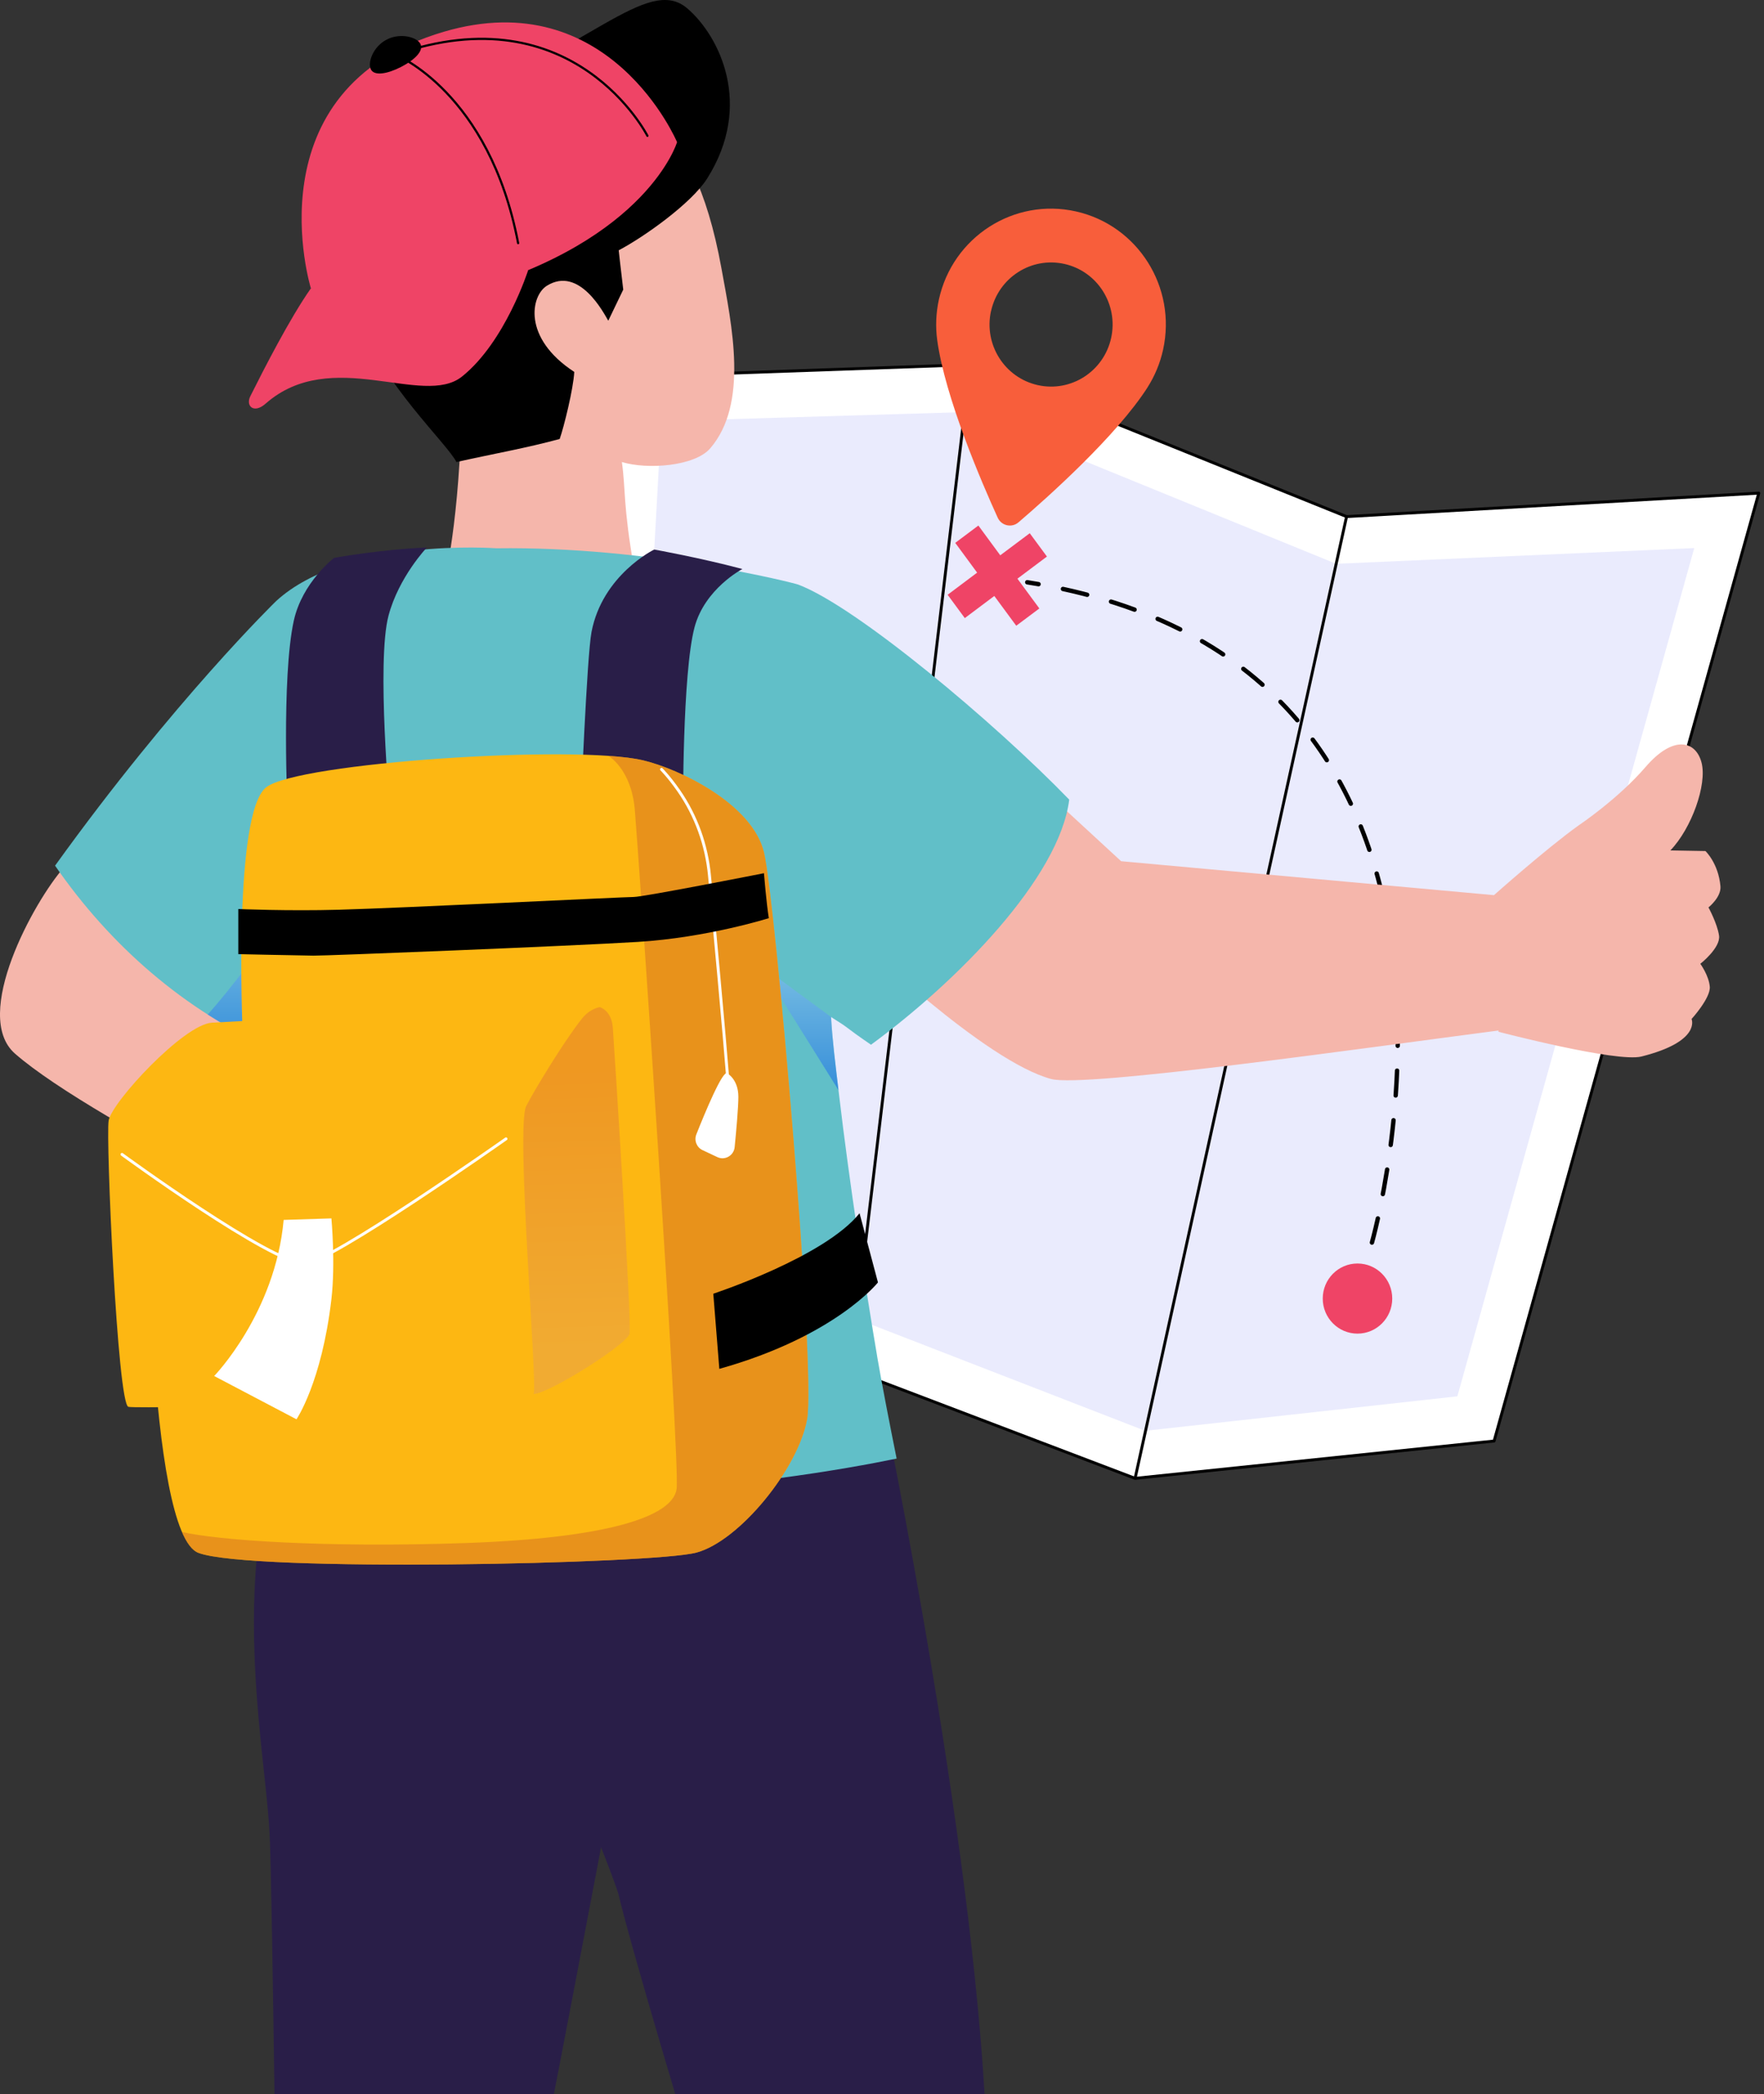
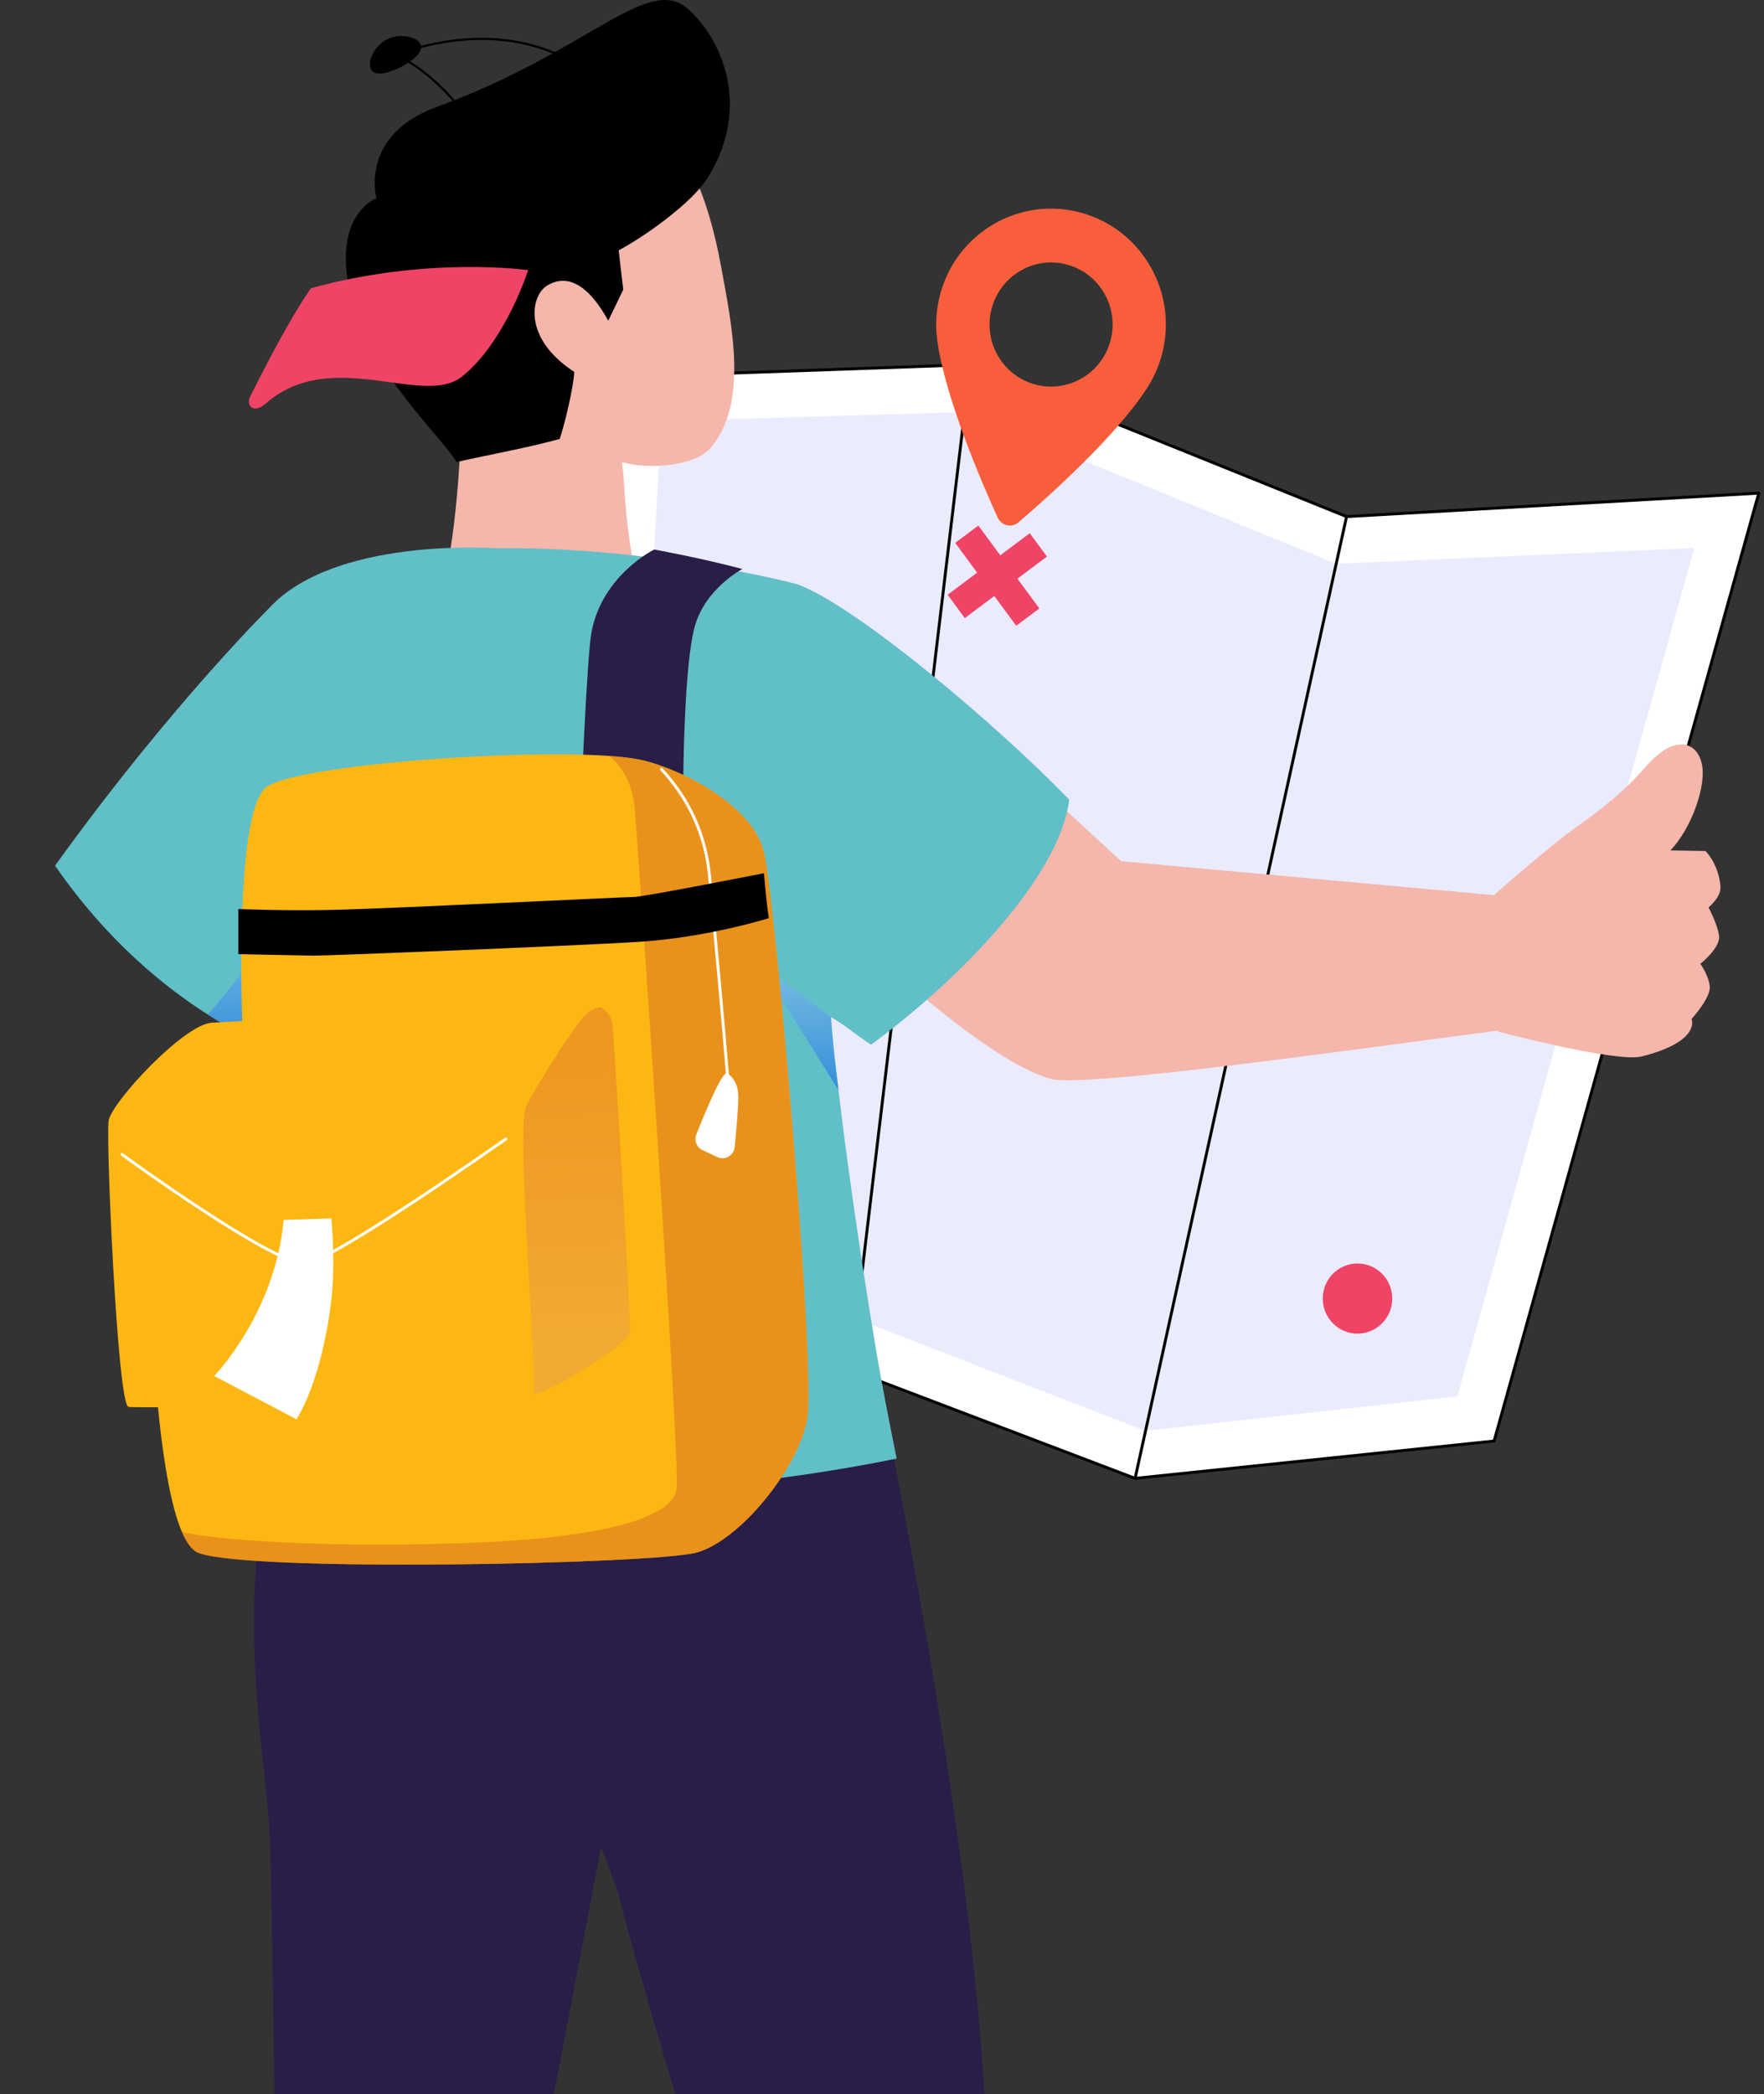
<svg xmlns="http://www.w3.org/2000/svg" width="337" height="400" viewBox="0 0 337 400" fill="none">
  <rect x="0" y="0" width="337" height="400" fill="#333333" stroke="none" />
  <path d="M336 94.189L285.437 275.235L216.852 282.364L162.461 261.663L108.162 245.308L118.797 72.003L185.362 69.652L257.252 98.671L336 94.189Z" fill="white" stroke="black" stroke-width="0.556" stroke-linecap="round" stroke-linejoin="round" />
  <path opacity="0.72" d="M323.675 104.68L255.267 107.685L184.285 78.709L126.343 80.448L117.543 240.071L163.513 251.852L218.77 273.283L278.42 266.697L323.675 104.68Z" fill="#E2E3FD" />
  <path d="M257.252 98.671L216.852 282.364" stroke="black" stroke-width="0.556" stroke-miterlimit="10" />
  <path d="M185.362 69.652L162.461 261.663" stroke="black" stroke-width="0.556" stroke-miterlimit="10" />
-   <path d="M262.098 237.33C262.098 237.33 293.858 126.612 196.248 111.215" stroke="black" stroke-width="0.837" stroke-linecap="round" stroke-linejoin="round" stroke-dasharray="4.75 4.75" />
  <path d="M219.275 73.922C213.319 83.249 200.135 95.004 194.574 99.766C193.287 100.869 191.31 100.428 190.603 98.875C187.558 92.187 180.533 75.916 179.043 64.925C178.707 62.421 178.799 59.807 179.372 57.193C181.996 45.26 193.708 37.731 205.537 40.379C217.366 43.028 224.828 54.842 222.203 66.775C221.631 69.389 220.613 71.791 219.267 73.922H219.275ZM189.324 59.417C187.919 65.808 191.916 72.139 198.259 73.557C204.594 74.974 210.871 70.943 212.276 64.552C213.681 58.161 209.684 51.829 203.349 50.411C197.014 48.994 190.738 53.026 189.333 59.425L189.324 59.417Z" fill="#F85E3B" />
  <path d="M181.037 113.6L186.674 109.373L182.493 103.687L186.91 100.377L191.091 106.063L196.728 101.845L200.009 106.301L194.372 110.528L198.562 116.214L194.145 119.516L189.955 113.829L184.318 118.056L181.037 113.6Z" fill="#EF4466" />
  <path d="M259.339 254.721C255.673 254.721 252.701 251.723 252.701 248.024C252.701 244.326 255.673 241.328 259.339 241.328C263.005 241.328 265.977 244.326 265.977 248.024C265.977 251.723 263.005 254.721 259.339 254.721Z" fill="#EF4466" />
-   <path d="M83.074 214.558C83.074 214.558 13.345 164.406 12.21 165.679C6.514 172.121 -5.492 193.934 2.871 201.25C18.301 214.745 74.19 241.328 74.19 241.328C79.928 235.963 83.066 214.558 83.066 214.558H83.074Z" fill="#F5B6AB" />
  <path d="M51.516 350.476C51.794 356.239 52.172 380.606 52.442 400H105.807C106.269 398.022 129.271 276.89 129.271 276.89L102.096 271.814L60.401 264.04C54.722 275.786 50.725 277.255 48.992 298.219C47.2 319.191 50.961 338.916 51.516 350.467V350.476Z" fill="#291E48" />
  <path d="M100.893 309.855C104.965 330.488 114.388 350.595 118.09 361.535C118.384 362.757 118.763 364.268 119.226 365.999C121.421 374.275 125.342 387.685 129.01 399.991H188.096C184.748 343.168 167.164 260.738 167.164 260.738L98.983 267.961C98.596 270.21 98.285 272.332 98.05 274.386C96.922 284.138 97.519 292.829 100.885 309.847L100.893 309.855Z" fill="#291E48" />
  <path d="M108.852 19.331C119.722 18.923 132.224 20.485 137.819 51.209C139.821 62.217 143.043 77.062 135.69 85.626C132.737 89.063 123.685 89.734 118.805 88.248C119.554 93.544 119.007 96.456 121.144 108.635C121.144 108.635 118.914 109.187 115.423 109.772C108.583 110.91 94.575 112.242 85.118 110.002C85.118 110.002 88.324 96.549 88.24 71.927C84.799 71.265 81.543 69.398 79.12 64.059C66.063 35.295 97.965 19.746 108.835 19.339L108.852 19.331Z" fill="#F5B6AB" />
  <path d="M193.077 145.038L214.185 164.491L285.411 170.975C285.411 170.975 295.406 162.072 301.573 157.659C301.573 157.659 309.078 152.651 314.386 146.481C319.695 140.31 323.986 141.473 325.071 145.666C326.157 149.859 323.153 158.236 319.115 162.429L325.812 162.547C325.812 162.547 328.293 164.873 328.68 169.278C328.866 171.349 326.392 173.318 326.392 173.318C326.392 173.318 328.066 176.365 328.411 178.69C328.756 181.016 324.836 184.088 324.836 184.088C324.836 184.088 326.468 186.312 326.644 188.468C326.813 190.624 323.161 194.63 323.161 194.63C323.161 194.63 325.08 198.908 313.587 201.793C308.859 202.981 286.27 197.066 286.27 197.066V196.828C260.584 200.164 207.177 207.802 200.817 206.088C188.096 202.667 164.202 179.548 164.202 179.548L193.077 145.029V145.038Z" fill="#F5B6AB" />
  <path d="M57.128 196.039C55.05 197.88 53.813 199.544 52.576 200.63C35.237 193.127 20.934 180.43 10.519 165.34C33.184 133.843 52.745 114.805 52.753 114.805C66.079 102.575 94.836 104.722 94.836 104.722C124.181 104.324 151.768 111.36 152.491 111.657C163.572 115.816 190.065 138.053 204.266 152.727C202.415 167.631 182.914 187.432 166.398 199.544C160.694 195.623 162.831 196.786 158.768 194.248C159.054 199.069 159.567 202.93 160.341 209.5C162.284 225.94 165.33 245.826 167.576 259.058V259.092C168.401 263.947 170.058 272.476 171.295 278.587C166.6 279.555 158.742 281.023 148.504 282.373L145.037 265.398H140.654L138.896 283.519C116.146 285.92 83.183 286.591 49.8 281.931C52.846 262.75 60.703 217.486 57.128 196.056V196.039Z" fill="#61BFC8" />
  <path style="mix-blend-mode:multiply" opacity="0.5" d="M145.273 184.326L160.189 208.21C159.491 202.404 159.028 198.746 158.759 194.239L145.264 184.326H145.273Z" fill="url(#paint0_linear_1335_26763)" />
  <path style="mix-blend-mode:multiply" opacity="0.5" d="M39.679 193.781C43.759 196.378 48.058 198.678 52.576 200.63C53.805 199.544 55.058 197.872 57.128 196.039C57.128 196.039 55.462 185.463 53.182 176.271C50.094 180.676 44.533 188.358 39.679 193.781Z" fill="url(#paint1_linear_1335_26763)" />
  <path d="M71.91 37.85C71.91 37.85 68.57 25.832 83.436 20.425C112.142 9.986 123.668 -4.935 131.299 1.6C137.415 6.837 143.994 20.001 135.101 34.09C132.056 38.911 122.852 45.37 118.199 47.806C118.199 47.806 118.586 51.345 119.066 55.317L116.205 61.258C115.398 59.9 110.695 50.691 104.46 54.587C101.457 56.463 99.724 64.517 109.71 71.036C109.534 74.303 107.716 81.603 106.925 83.843C100.59 85.566 94.819 86.559 87.197 88.248C85.438 84.726 73.13 73.412 68.435 60.817C63.732 48.239 66.626 40.362 71.901 37.85H71.91Z" fill="black" />
-   <path d="M129.347 27.156C129.347 27.156 123.769 45.811 89.401 55.597C89.401 55.597 76.882 57.125 59.391 55.062C59.391 55.062 47.629 17.005 84.79 6.065C116.533 -3.28 129.355 27.164 129.355 27.164L129.347 27.156Z" fill="#EF4466" />
  <path d="M100.902 51.599C100.902 51.599 96.56 65.281 88.257 71.927C80.802 77.885 63.311 66.037 50.734 77.104C48.479 79.09 46.889 77.537 47.823 75.678C50.422 70.484 55.344 60.842 59.399 55.062C81.677 48.858 100.91 51.599 100.91 51.599H100.902Z" fill="#EF4466" />
  <path d="M70.85 13.245C71.506 14.561 73.996 14.128 76.613 12.787C79.229 11.446 80.979 9.706 80.323 8.399C79.667 7.083 76.503 6.209 73.895 7.55C71.287 8.891 70.194 11.938 70.858 13.245H70.85Z" fill="black" />
  <path d="M123.685 25.942C123.685 25.942 109.719 -1.54 75.561 10.453C75.561 10.453 93.481 17.556 98.984 46.439" stroke="black" stroke-width="0.421" stroke-linecap="round" stroke-linejoin="round" />
  <path d="M141.823 108.686C141.823 108.686 134.655 112.412 132.687 119.805C130.356 128.589 130.491 154.977 130.491 154.977H110.922C110.922 154.977 112.125 125.33 113 120.738C115.078 109.79 124.98 104.96 124.98 104.96C124.98 104.96 133.78 106.539 141.815 108.678L141.823 108.686Z" fill="#291E48" />
-   <path d="M81.551 104.57C81.551 104.57 76.184 110.197 74.223 117.59C71.893 126.374 74.509 154.977 74.509 154.977H54.94C54.94 154.977 53.746 129.379 56.127 118.557C57.742 111.215 63.825 106.556 63.825 106.556C63.825 106.556 72.49 104.96 81.551 104.57Z" fill="#291E48" />
  <path d="M122.768 145.199C129.843 146.863 143.792 153.576 145.971 162.878C148.15 172.181 155.89 261.587 154.191 271.051C152.491 280.514 141.251 294.349 133.032 296.547C124.812 298.745 47.755 300.341 37.912 296.598C28.069 292.855 27.959 223.266 28.195 216.884C28.439 210.501 46.334 196.565 46.334 196.565C46.334 196.565 44.55 155.367 50.835 150.385C56.842 145.632 109.937 142.194 122.768 145.207V145.199Z" fill="#FDB712" />
  <g style="mix-blend-mode:multiply" opacity="0.6">
    <path d="M34.766 292.6C35.683 294.739 36.726 296.148 37.912 296.598C47.747 300.341 124.804 298.754 133.032 296.555C141.251 294.349 152.5 280.514 154.191 271.059C155.882 261.587 148.142 172.189 145.971 162.878C143.792 153.576 129.851 146.871 122.768 145.199C121.161 144.826 118.914 144.546 116.214 144.359C116.214 144.359 120.563 146.829 121.262 154.51C121.951 162.199 129.961 278.961 129.263 284.359C128.573 289.757 115.734 293.788 88.888 294.722C62.05 295.656 41.538 294.187 34.766 292.6Z" fill="#DA7922" />
  </g>
  <path style="mix-blend-mode:multiply" opacity="0.6" d="M114.565 192.364C114.565 192.364 116.819 192.915 117.072 196.268C117.333 199.612 120.706 252.718 120.277 254.729C119.848 256.741 104.78 266.255 101.92 266.255C99.059 266.255 93.086 212.623 93.086 212.623C93.086 212.623 108.667 192.185 114.556 192.355L114.565 192.364Z" fill="url(#paint2_linear_1335_26763)" />
  <path d="M40.495 195.334C40.495 195.334 111.965 191.32 114.565 192.364C114.565 192.364 112.714 192.61 111.157 194.579C107.514 199.196 101.995 208.413 100.54 211.231C98.462 215.246 102.795 265.211 101.928 266.255C101.062 267.299 26.605 269.226 24.527 268.7C22.449 268.173 20.194 217.495 20.758 214.024C21.321 210.552 35.119 195.606 40.503 195.334H40.495Z" fill="#FDB712" />
  <path d="M96.67 217.52C96.67 217.52 62.908 241.328 58.23 241.328C51.819 241.328 23.307 220.491 23.307 220.491" stroke="white" stroke-width="0.556" stroke-miterlimit="10" stroke-linecap="round" />
-   <path d="M167.728 244.943C167.728 244.943 159.592 255.238 137.423 261.451L136.271 247.099C136.271 247.099 157.514 240.114 164.211 231.728L167.728 244.943Z" fill="black" />
  <path d="M126.377 146.947C126.377 146.947 127.748 148.297 129.633 150.987C132.99 155.8 135 161.435 135.547 167.292C136.489 177.281 138.248 196.081 139.148 207.386" stroke="white" stroke-width="0.556" stroke-miterlimit="10" stroke-linecap="round" />
  <path d="M146.888 175.363C146.888 175.363 135.11 179.089 121.834 179.904C108.558 180.719 62.092 182.561 59.896 182.527C55.798 182.467 45.526 182.238 45.526 182.238V173.623C45.526 173.623 55.05 174.031 64.75 173.759C77.067 173.42 119.15 171.323 121.051 171.323C122.953 171.323 145.946 166.782 145.946 166.782C145.946 166.782 146.425 172.639 146.88 175.372L146.888 175.363Z" fill="black" />
  <path d="M138.963 205.018C138.963 205.018 141.058 206.156 141.058 209.483C141.058 211.537 140.654 216.001 140.351 219.099C140.191 220.72 138.492 221.696 137.028 221L134.219 219.676C133.091 219.15 132.57 217.826 133.033 216.663C134.631 212.632 138.114 204.212 138.955 205.018H138.963Z" fill="white" />
  <path d="M63.312 232.713C63.312 232.713 64.111 241.268 63.312 248.143C61.461 264.04 56.64 271.084 56.64 271.084L40.916 262.818C40.916 262.818 52.576 250.825 54.192 233.001L63.312 232.713Z" fill="white" />
  <defs>
    <linearGradient id="paint0_linear_1335_26763" x1="152.735" y1="185.523" x2="152.735" y2="210.196" gradientUnits="userSpaceOnUse">
      <stop stop-color="#8AB9FD" />
      <stop offset="1" stop-color="#0056E9" />
    </linearGradient>
    <linearGradient id="paint1_linear_1335_26763" x1="48.403" y1="177.502" x2="48.403" y2="202.667" gradientUnits="userSpaceOnUse">
      <stop stop-color="#8AB9FD" />
      <stop offset="1" stop-color="#0056E9" />
    </linearGradient>
    <linearGradient id="paint2_linear_1335_26763" x1="105.966" y1="204.721" x2="107.353" y2="257.029" gradientUnits="userSpaceOnUse">
      <stop stop-color="#E6832C" />
      <stop offset="1" stop-color="#E9A347" />
    </linearGradient>
  </defs>
</svg>